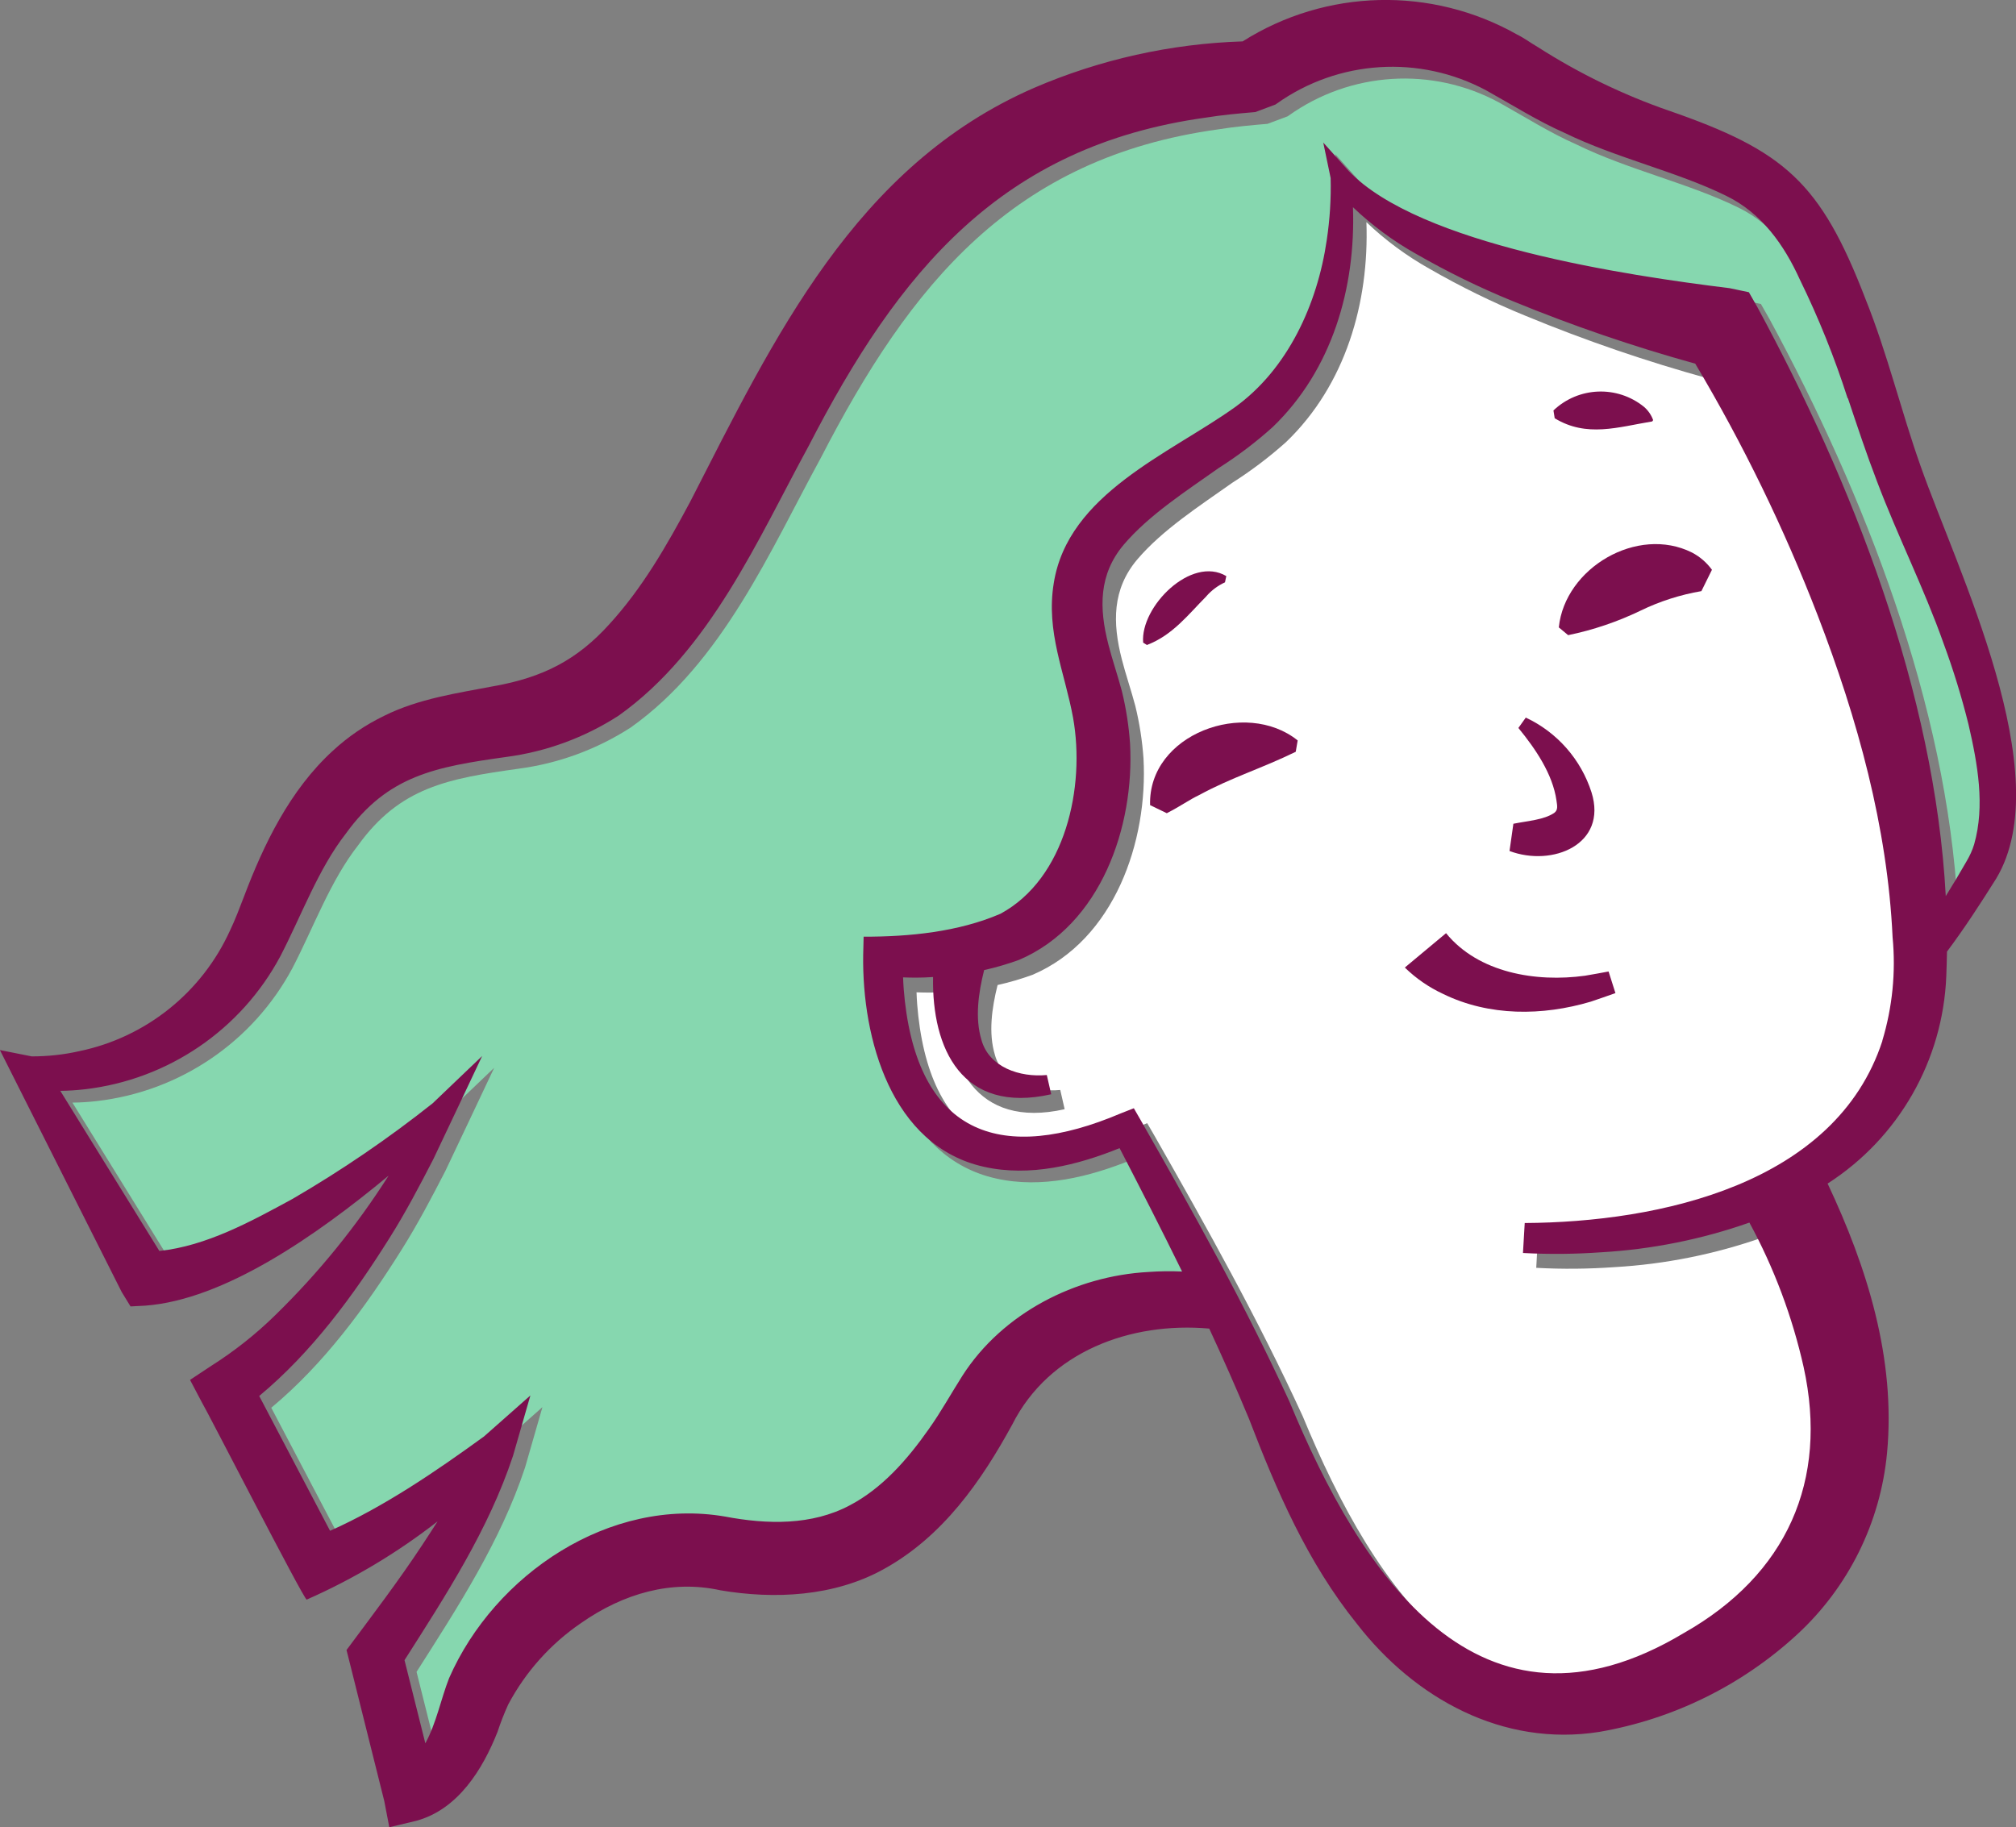
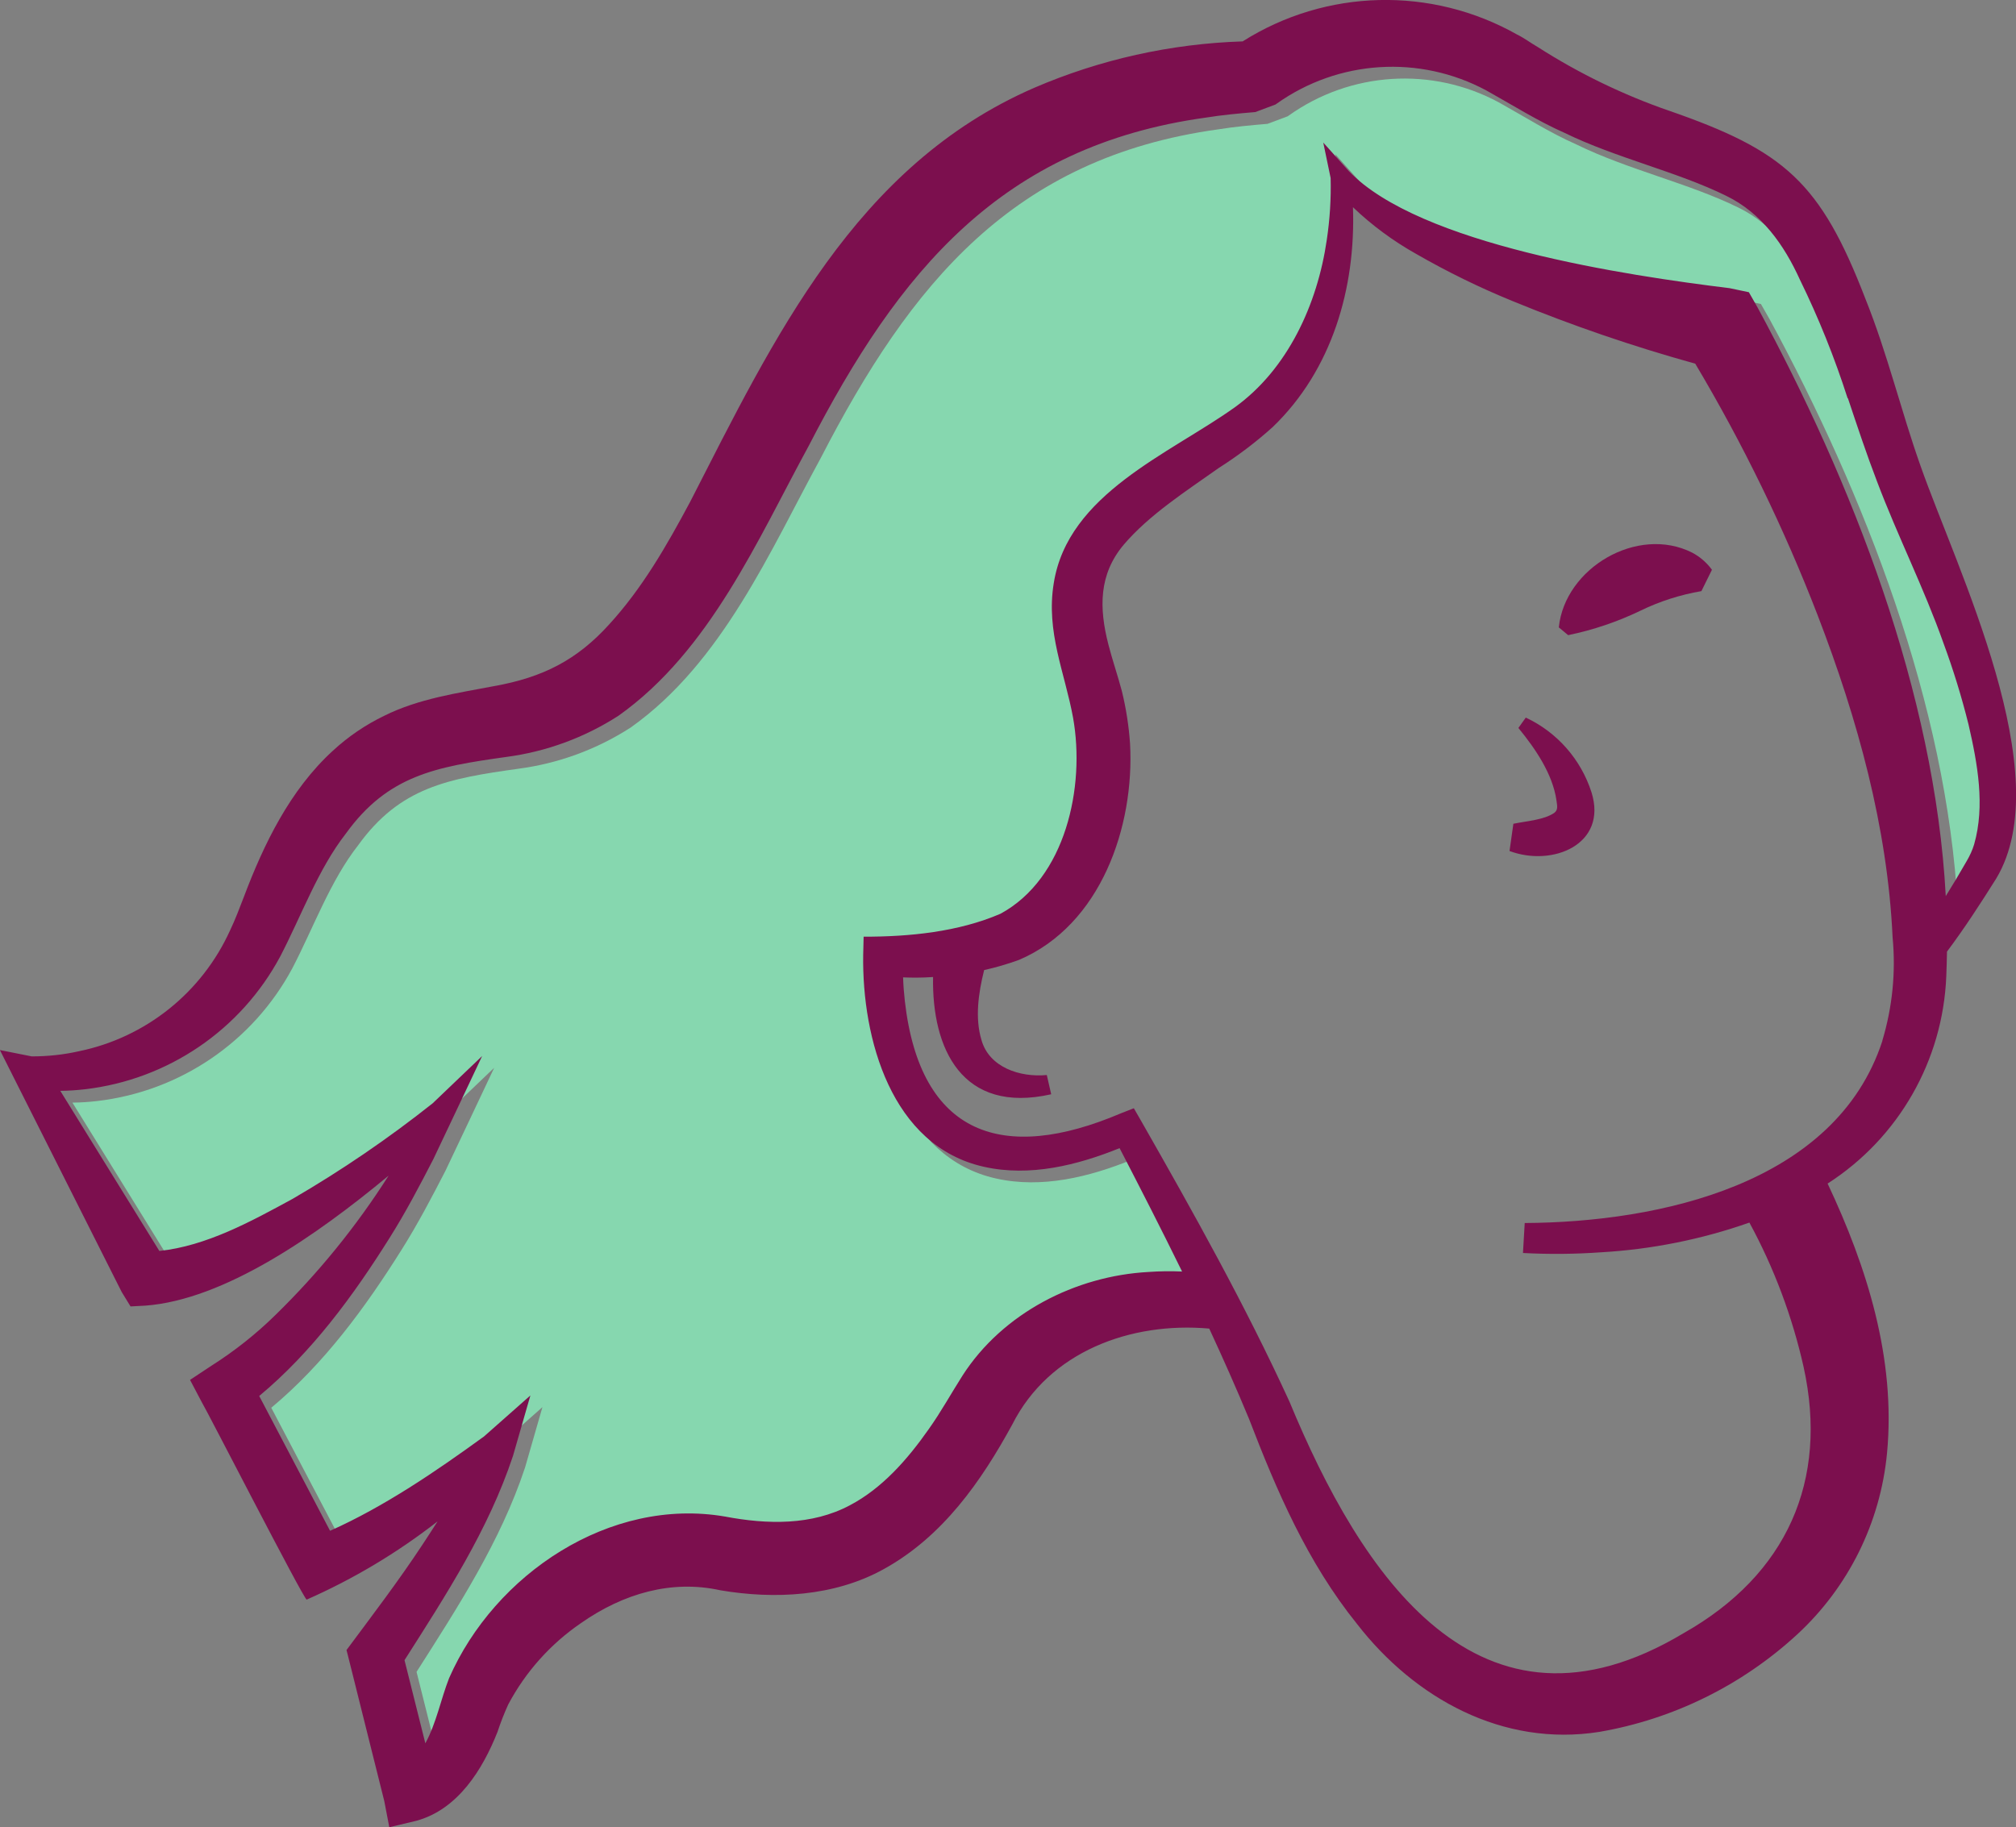
<svg xmlns="http://www.w3.org/2000/svg" id="Layer_1" data-name="Layer 1" viewBox="0 0 229.35 207.9">
  <rect x="0" y="0" width="229.35" height="207.9" fill="#808080" stroke="none" />
  <defs>
    <style>
      .cls-1 {
        fill: #86d7af;
      }

      .cls-2 {
        fill: #7c0f4e;
      }

      .cls-3 {
        fill: #fff;
      }
    </style>
  </defs>
  <g id="Group_14002" data-name="Group 14002">
-     <path id="Path_15164" data-name="Path 15164" class="cls-3" d="M215.65,120.12c-5.32,16.33-25.38,20.64-40.69,20.72l-.19,3.42c2.97.16,5.94.13,8.9-.08,5.75-.33,11.43-1.47,16.86-3.38,2.81,5.17,4.88,10.7,6.17,16.44,2.84,12.93-1.91,23.63-13.64,30.27-23.31,13.97-36.74-6.72-44.85-26.35-5.04-10.99-10.93-21.52-16.91-32l-.79-1.36-1.49.59c-13.38,5.69-22.8,2.53-24.55-12.78-.1-.87-.17-1.79-.2-2.7.5.02,1,.03,1.52.03.63,0,1.26-.03,1.89-.07-.15,8.13,3.28,15.63,13.44,13.34l-.5-2.19c-3.05.29-6.59-.87-7.44-4.01-.74-2.47-.35-5.29.31-7.93,1.35-.3,2.67-.69,3.97-1.16,9.34-3.99,13.15-15.21,12.63-24.62-.14-2.01-.45-4.01-.93-5.97-.42-1.61-1.13-3.7-1.53-5.29-1.08-4.18-1.1-8,1.74-11.37,2.88-3.39,7.07-6.08,10.81-8.73,2.17-1.38,4.22-2.93,6.13-4.64,6.78-6.51,9.46-15.88,9.14-25.02,2.16,2.06,4.57,3.84,7.17,5.3,3.53,2.03,7.19,3.83,10.97,5.37,6.78,2.8,13.73,5.18,20.8,7.13,5.44,9.14,10.1,18.72,13.93,28.64,4.54,11.8,7.94,24.08,8.52,36.62.38,3.97-.02,7.97-1.17,11.78" />
    <path id="Path_15165" data-name="Path 15165" class="cls-1" d="M211.6,46.66c1.05,3.14,2.11,6.34,3.32,9.49,2.36,6.24,5.34,12.12,7.55,18.37,1.12,3.03,2.07,6.12,2.85,9.26,1.04,4.51,1.89,9.24.64,13.63-.2.66-.49,1.29-.84,1.89l-1.24,2.12c-.38.63-.76,1.25-1.15,1.88-1.25-23.18-10.66-47.13-21.42-66.99l-.98-1.72-2.19-.46c-11.63-1.44-35.3-4.93-43.34-13.35l-2.89-3.23.84,4.04c.06,2.35-.09,4.71-.44,7.04-1.06,7.33-4.45,14.72-10.47,19.05-7.44,5.31-18.98,9.83-20.59,20.01-.91,5.54,1.26,10.16,2.2,15.32,1.4,7.85-.84,18.27-8.26,22.29-4.79,2.07-10.38,2.62-15.57,2.61l-.05,2.09c-.14,9.5,3.19,21.74,13.73,24.09,5.23,1.18,10.65-.18,15.44-2.12,2.41,4.65,4.8,9.33,7.11,14.04-1.28-.06-2.56-.04-3.83.05-8.31.45-16.59,4.69-21.15,11.79-1.3,2.04-2.45,4.14-3.84,6.09-2.43,3.47-5.32,6.75-8.98,8.67-4.32,2.3-9.4,2.19-14.19,1.28-13.12-2.26-26.22,6.57-31.4,18.39-.94,2.4-1.45,5.13-2.7,7.41-1.03-4.13-2.02-8.07-2.37-9.46,4.72-7.41,9.55-14.83,12.34-23.24l1.98-6.88-5.27,4.67c-5.42,3.94-11.37,8-17.52,10.74-2.07-3.93-6.07-11.56-8.06-15.34,6.01-5,10.72-11.43,14.84-18,1.82-2.89,3.41-5.92,4.97-8.95,1.28-2.71,4.26-8.97,5.55-11.73l-5.63,5.38c-5.04,4-10.36,7.63-15.92,10.87-4.74,2.58-9.8,5.36-15.16,5.93-1.53-2.47-8.71-14.08-11.27-18.22.93-.01,1.87-.07,2.81-.18,9.43-1.1,17.73-6.74,22.21-15.11,2.43-4.67,4.31-9.94,7.49-14,4.77-6.61,10.23-7.58,18.22-8.7,4.56-.6,8.92-2.2,12.78-4.69,10.44-7.4,15.92-20.22,21.63-30.68,10.22-19.82,21.89-34.16,45.2-37.38,1.85-.3,3.73-.47,5.62-.63l2.3-.86s.06-.05.11-.08c7.03-5.01,16.29-5.6,23.89-1.51,2.94,1.64,5.81,3.46,8.89,4.82,5.87,2.87,12.78,4.4,18.38,7.16,4.03,1.96,6.58,5.56,8.39,9.55,2.13,4.35,3.94,8.86,5.42,13.47" />
-     <path id="Path_15166" data-name="Path 15166" class="cls-2" d="M164.51,106.18l-4.69,3.91c1.27,1.24,2.74,2.25,4.35,3,5.25,2.57,11.33,2.51,16.81.88.95-.31,1.87-.65,2.8-.97l-.78-2.46c-.9.16-1.79.34-2.68.48-5.57.77-12.13-.32-15.81-4.84" />
    <path id="Path_15167" data-name="Path 15167" class="cls-2" d="M172.74,82.83c1.96,2.39,3.9,5.25,4.33,8.24.09.63.2,1.09-.26,1.43-1.17.78-2.87.88-4.64,1.23l-.44,3.1c4.89,1.84,11.18-.75,9.33-6.67-1.2-3.75-3.91-6.84-7.48-8.51l-.84,1.18Z" />
    <path id="Path_15168" data-name="Path 15168" class="cls-2" d="M177.33,71.38l1.07.89c2.86-.59,5.63-1.53,8.26-2.8,2.18-1.06,4.51-1.8,6.9-2.21l1.2-2.43c-.6-.82-1.37-1.49-2.27-1.96-6.21-3.11-14.45,1.75-15.15,8.5" />
-     <path id="Path_15169" data-name="Path 15169" class="cls-2" d="M130.84,91.61l1.9.92c1.57-.8,2.58-1.55,3.71-2.08,3.61-1.97,7.1-3.02,10.96-4.91l.22-1.29c-5.92-4.76-17.02-.74-16.79,7.35" />
-     <path id="Path_15170" data-name="Path 15170" class="cls-2" d="M137.24,67.84c.59-.67,1.31-1.21,2.12-1.58l.15-.71c-3.99-2.37-9.8,3.49-9.46,7.57l.43.27c2.95-1.13,4.69-3.46,6.77-5.55" />
-     <path id="Path_15171" data-name="Path 15171" class="cls-2" d="M176.73,46.71l.14.88c3.64,2.22,7.22,1,11.1.36l.1-.15c-.21-.58-.56-1.09-1.03-1.5-3.05-2.48-7.47-2.31-10.32.41" />
    <path id="Path_15172" data-name="Path 15172" class="cls-2" d="M189.88,12.6c-5.25-1.82-10.26-4.25-14.94-7.25-.75-.43-1.55-1.03-2.33-1.41-9.76-5.52-21.76-5.23-31.24.77-8.16.26-16.21,2.05-23.71,5.28-20.38,8.86-29.63,28.54-39.14,47.1-2.7,5.05-5.45,9.84-9.22,13.96-3.64,4.02-7.5,6.03-13.15,7.03-4.06.78-8.5,1.4-12.45,3.37-2.13,1.03-4.1,2.37-5.84,3.98-4.89,4.47-7.87,10.68-10.1,16.58-.46,1.2-1.02,2.68-1.58,3.84-3.2,7.07-9.58,12.19-17.18,13.76-1.77.4-3.57.59-5.39.59l-3.62-.72,1.76,3.5,12.09,24.02,1.01,1.65,1.7-.09c8.97-.68,19.41-7.94,27.66-14.79-3.67,5.77-7.99,11.09-12.89,15.87-2.21,2.17-4.65,4.1-7.27,5.76l-2.43,1.61,1.29,2.45c.67,1.1,11.61,22.46,11.98,22.55,5.31-2.34,10.31-5.33,14.89-8.9-.57.9-1.15,1.78-1.72,2.65-2.7,4.1-5.72,8.06-8.64,11.99-.05-.28,4.21,16.88,4.3,17.19l.57,2.97,3.06-.73c4.76-1.29,7.57-5.87,9.25-10.12.35-1.06.76-2.11,1.22-3.12,1.97-3.71,4.81-6.89,8.28-9.26,4.81-3.37,10.31-4.96,15.86-3.73,6.14,1.04,12.95.72,18.58-2.41,6.71-3.7,11.09-9.98,14.63-16.47,4.19-8.3,13.48-11.69,22.4-10.9,1.57,3.39,3.09,6.81,4.52,10.26,3.15,8.19,6.62,16.31,12.31,23.37,6.55,8.44,16.56,14,27.55,12.26,8.41-1.45,16.22-5.3,22.5-11.08,5.84-5.39,9.48-12.74,10.23-20.65,1.01-10.72-2.27-21.13-6.76-30.66,8.08-5.19,13.12-14,13.5-23.6.04-.93.06-1.86.08-2.79,2.02-2.7,3.81-5.47,5.61-8.33,7.08-11.85-4.44-35.05-8.62-46.94-2.22-6.26-3.76-12.77-6.27-19.01-5.11-13.27-9.2-16.84-22.33-21.4M214.15,118.43c-5.32,16.33-25.38,20.64-40.69,20.73l-.2,3.41c2.97.16,5.94.13,8.9-.08,5.75-.33,11.43-1.47,16.86-3.38,2.81,5.17,4.88,10.7,6.17,16.44,2.84,12.93-1.91,23.63-13.64,30.27-23.31,13.97-36.74-6.72-44.86-26.35-5.04-10.99-10.93-21.52-16.91-32l-.79-1.37-1.5.59c-13.38,5.69-22.8,2.54-24.55-12.78-.1-.87-.17-1.79-.2-2.7.5.02,1,.03,1.52.03.63,0,1.26-.03,1.89-.07-.15,8.13,3.28,15.63,13.44,13.34l-.5-2.19c-3.05.29-6.58-.87-7.44-4.01-.74-2.47-.35-5.29.31-7.93,1.35-.3,2.67-.69,3.97-1.16,9.34-3.99,13.15-15.21,12.63-24.61-.14-2.01-.45-4.01-.93-5.97-.42-1.61-1.13-3.7-1.53-5.29-1.08-4.18-1.1-8,1.74-11.37,2.88-3.39,7.07-6.08,10.81-8.73,2.17-1.38,4.22-2.93,6.13-4.65,6.79-6.52,9.46-15.88,9.14-25.02,2.16,2.06,4.57,3.84,7.17,5.3,3.53,2.03,7.19,3.83,10.97,5.37,6.78,2.79,13.73,5.17,20.8,7.13,5.44,9.14,10.1,18.72,13.93,28.64,4.54,11.8,7.94,24.08,8.52,36.62.38,3.97-.02,7.97-1.17,11.78M210.23,45.32c1.05,3.14,2.11,6.34,3.32,9.49,2.36,6.24,5.34,12.12,7.55,18.37,1.12,3.03,2.07,6.12,2.85,9.26,1.04,4.51,1.89,9.24.64,13.63-.2.66-.49,1.29-.84,1.89l-1.24,2.12c-.38.63-.76,1.25-1.15,1.88-1.25-23.18-10.66-47.13-21.42-66.99l-.98-1.72-2.19-.46c-11.63-1.43-35.3-4.93-43.34-13.34l-2.89-3.23.84,4.04c.06,2.35-.09,4.71-.44,7.04-1.06,7.33-4.45,14.72-10.47,19.05-7.44,5.31-18.98,9.83-20.59,20.01-.91,5.55,1.26,10.16,2.2,15.32,1.4,7.85-.84,18.27-8.26,22.29-4.79,2.07-10.38,2.62-15.57,2.61l-.05,2.09c-.14,9.5,3.19,21.74,13.73,24.09,5.23,1.18,10.65-.18,15.44-2.12,2.41,4.65,4.8,9.33,7.11,14.04-1.28-.06-2.56-.04-3.83.05-8.31.45-16.59,4.69-21.15,11.79-1.3,2.04-2.45,4.14-3.84,6.09-2.43,3.47-5.32,6.75-8.98,8.67-4.32,2.3-9.4,2.19-14.19,1.28-13.12-2.26-26.22,6.57-31.4,18.39-.94,2.4-1.45,5.13-2.7,7.41-1.03-4.13-2.02-8.07-2.37-9.46,4.72-7.41,9.55-14.83,12.34-23.24l1.98-6.88-5.27,4.66c-5.42,3.94-11.37,8-17.52,10.74-2.07-3.93-6.07-11.56-8.06-15.34,6.01-5,10.72-11.43,14.84-18,1.82-2.89,3.41-5.92,4.97-8.95,1.28-2.71,4.26-8.97,5.55-11.73l-5.63,5.38c-5.04,4-10.36,7.63-15.93,10.87-4.74,2.58-9.8,5.36-15.16,5.93-1.53-2.47-8.71-14.08-11.27-18.22.93-.01,1.87-.07,2.81-.18,9.43-1.1,17.73-6.74,22.21-15.11,2.43-4.67,4.31-9.94,7.48-14,4.77-6.61,10.23-7.58,18.22-8.7,4.56-.6,8.92-2.2,12.78-4.69,10.44-7.4,15.92-20.22,21.63-30.68,10.22-19.82,21.89-34.16,45.2-37.38,1.85-.3,3.73-.47,5.62-.63l2.3-.86s.06-.05.11-.08c7.03-5.01,16.29-5.6,23.89-1.51,2.94,1.64,5.81,3.46,8.89,4.82,5.87,2.87,12.78,4.4,18.38,7.16,4.03,1.96,6.58,5.56,8.39,9.55,2.13,4.35,3.94,8.86,5.42,13.47" />
  </g>
</svg>